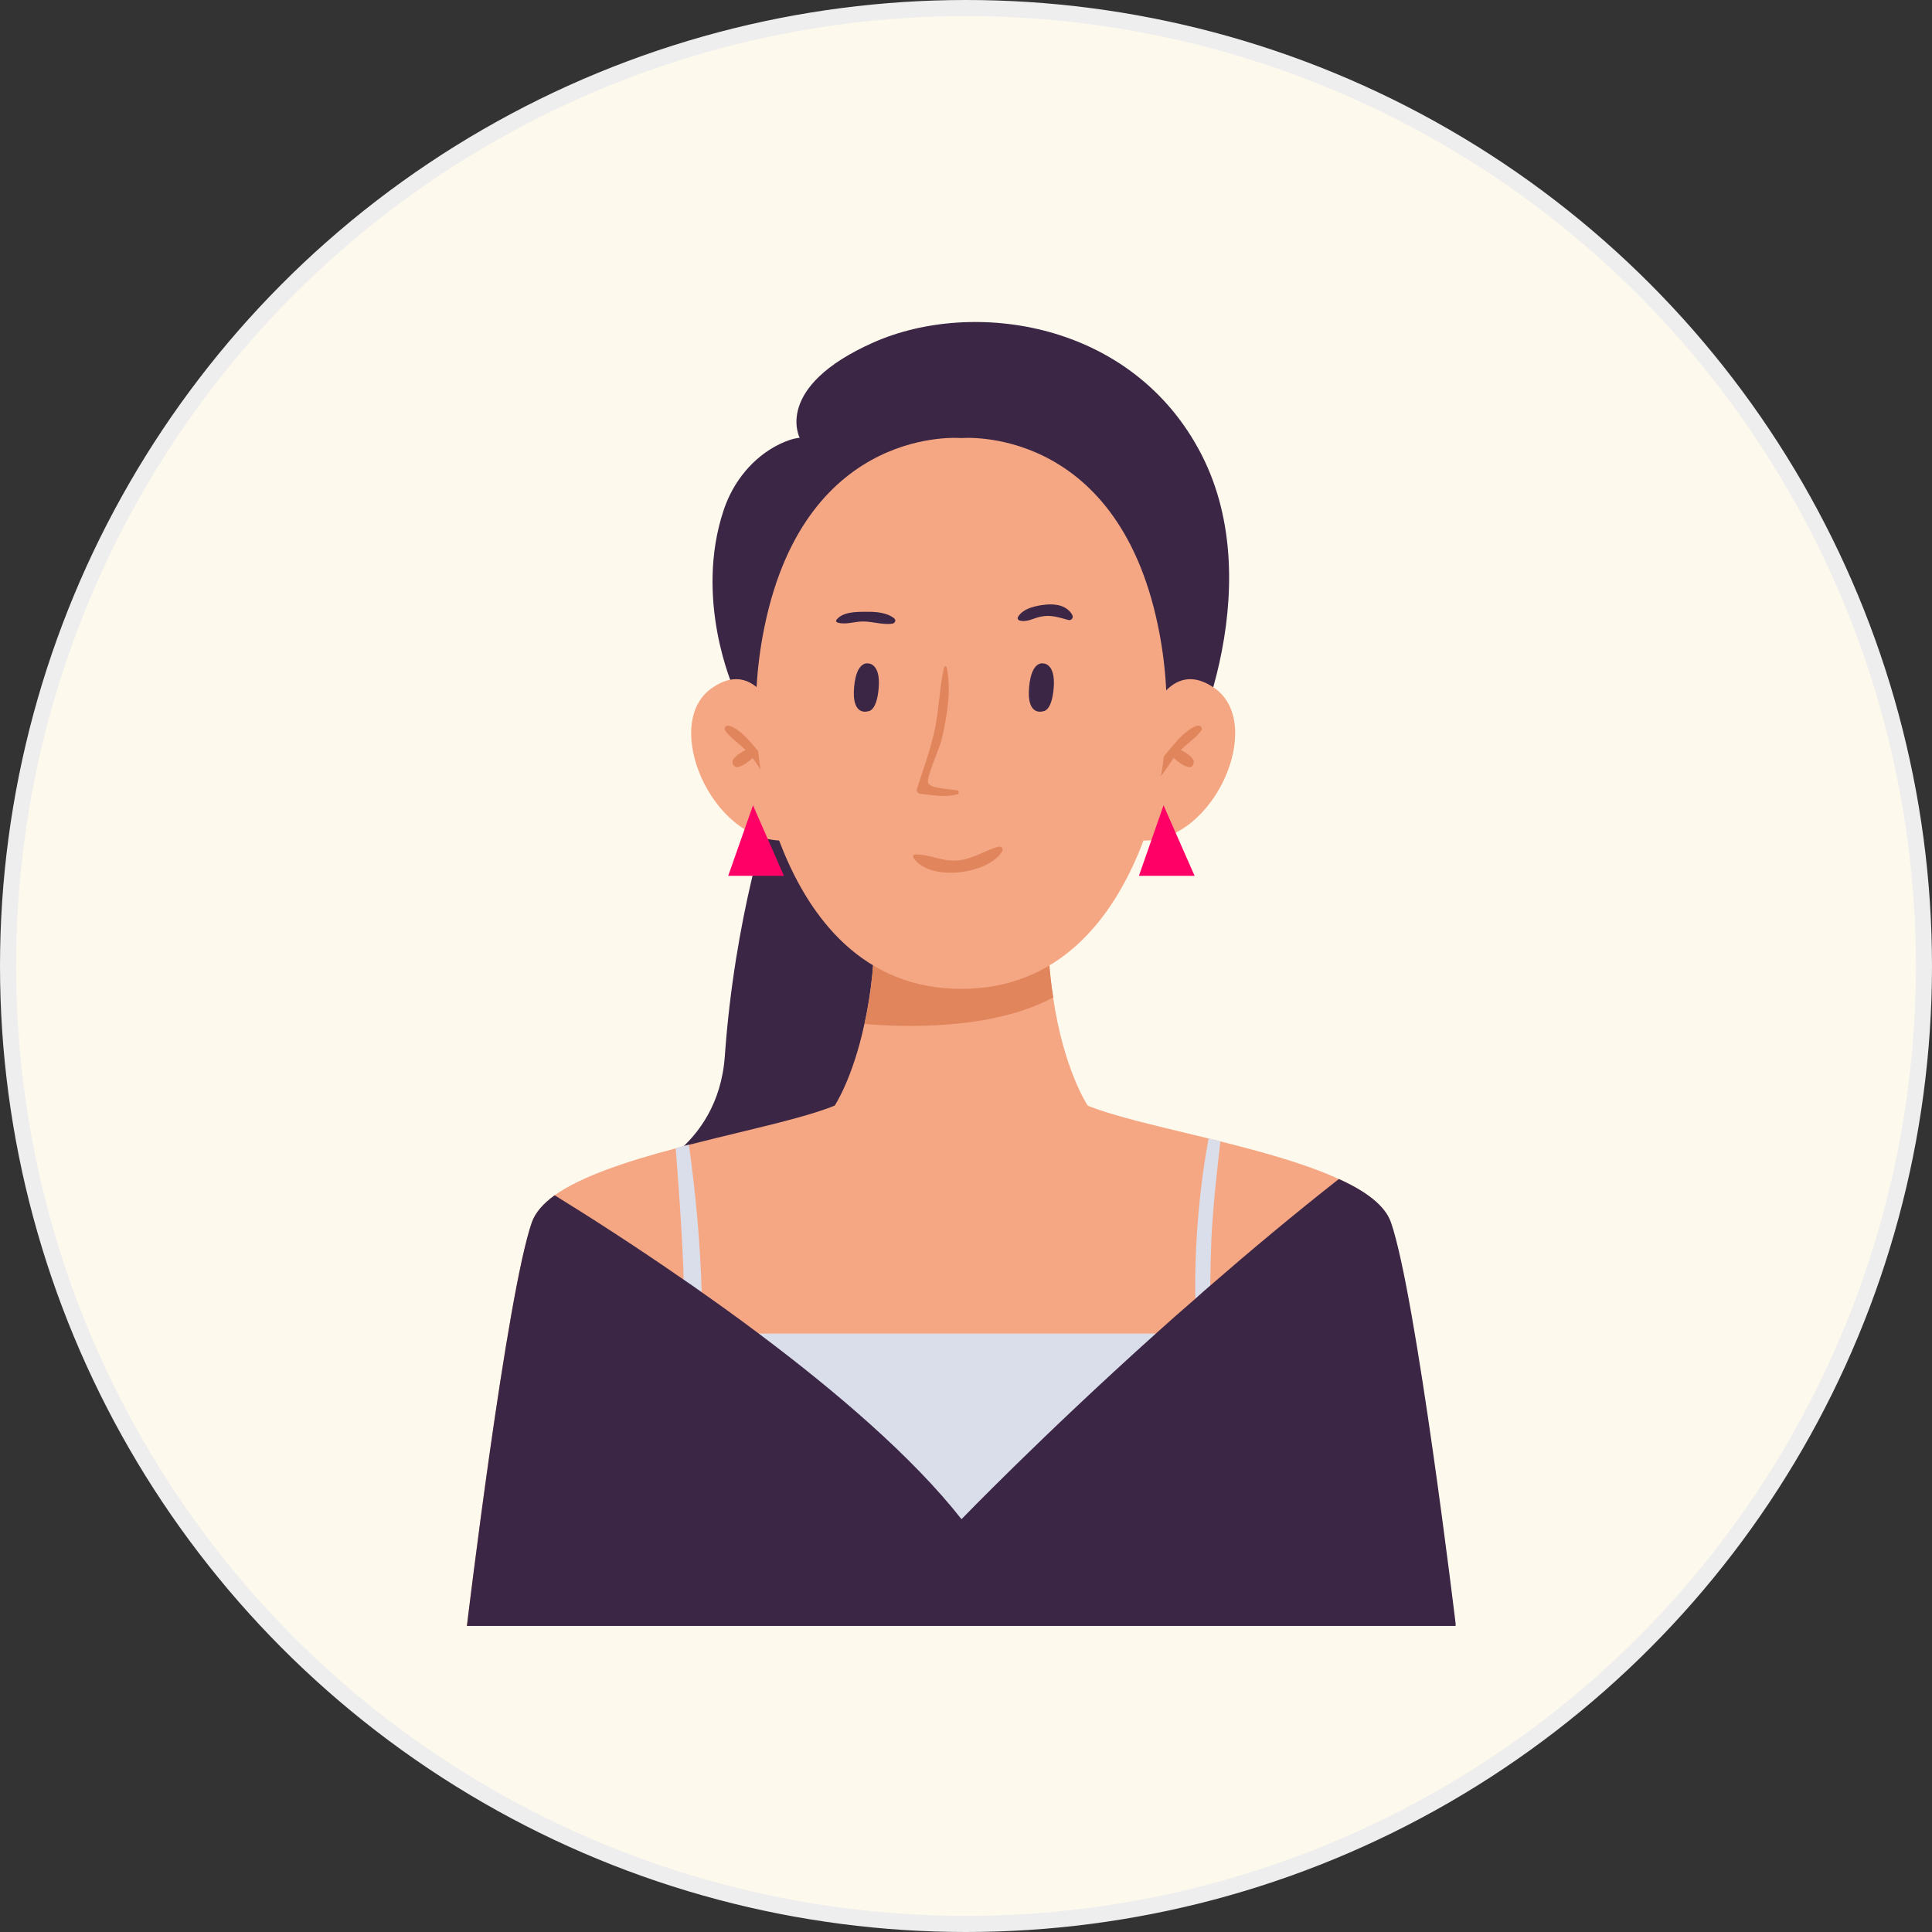
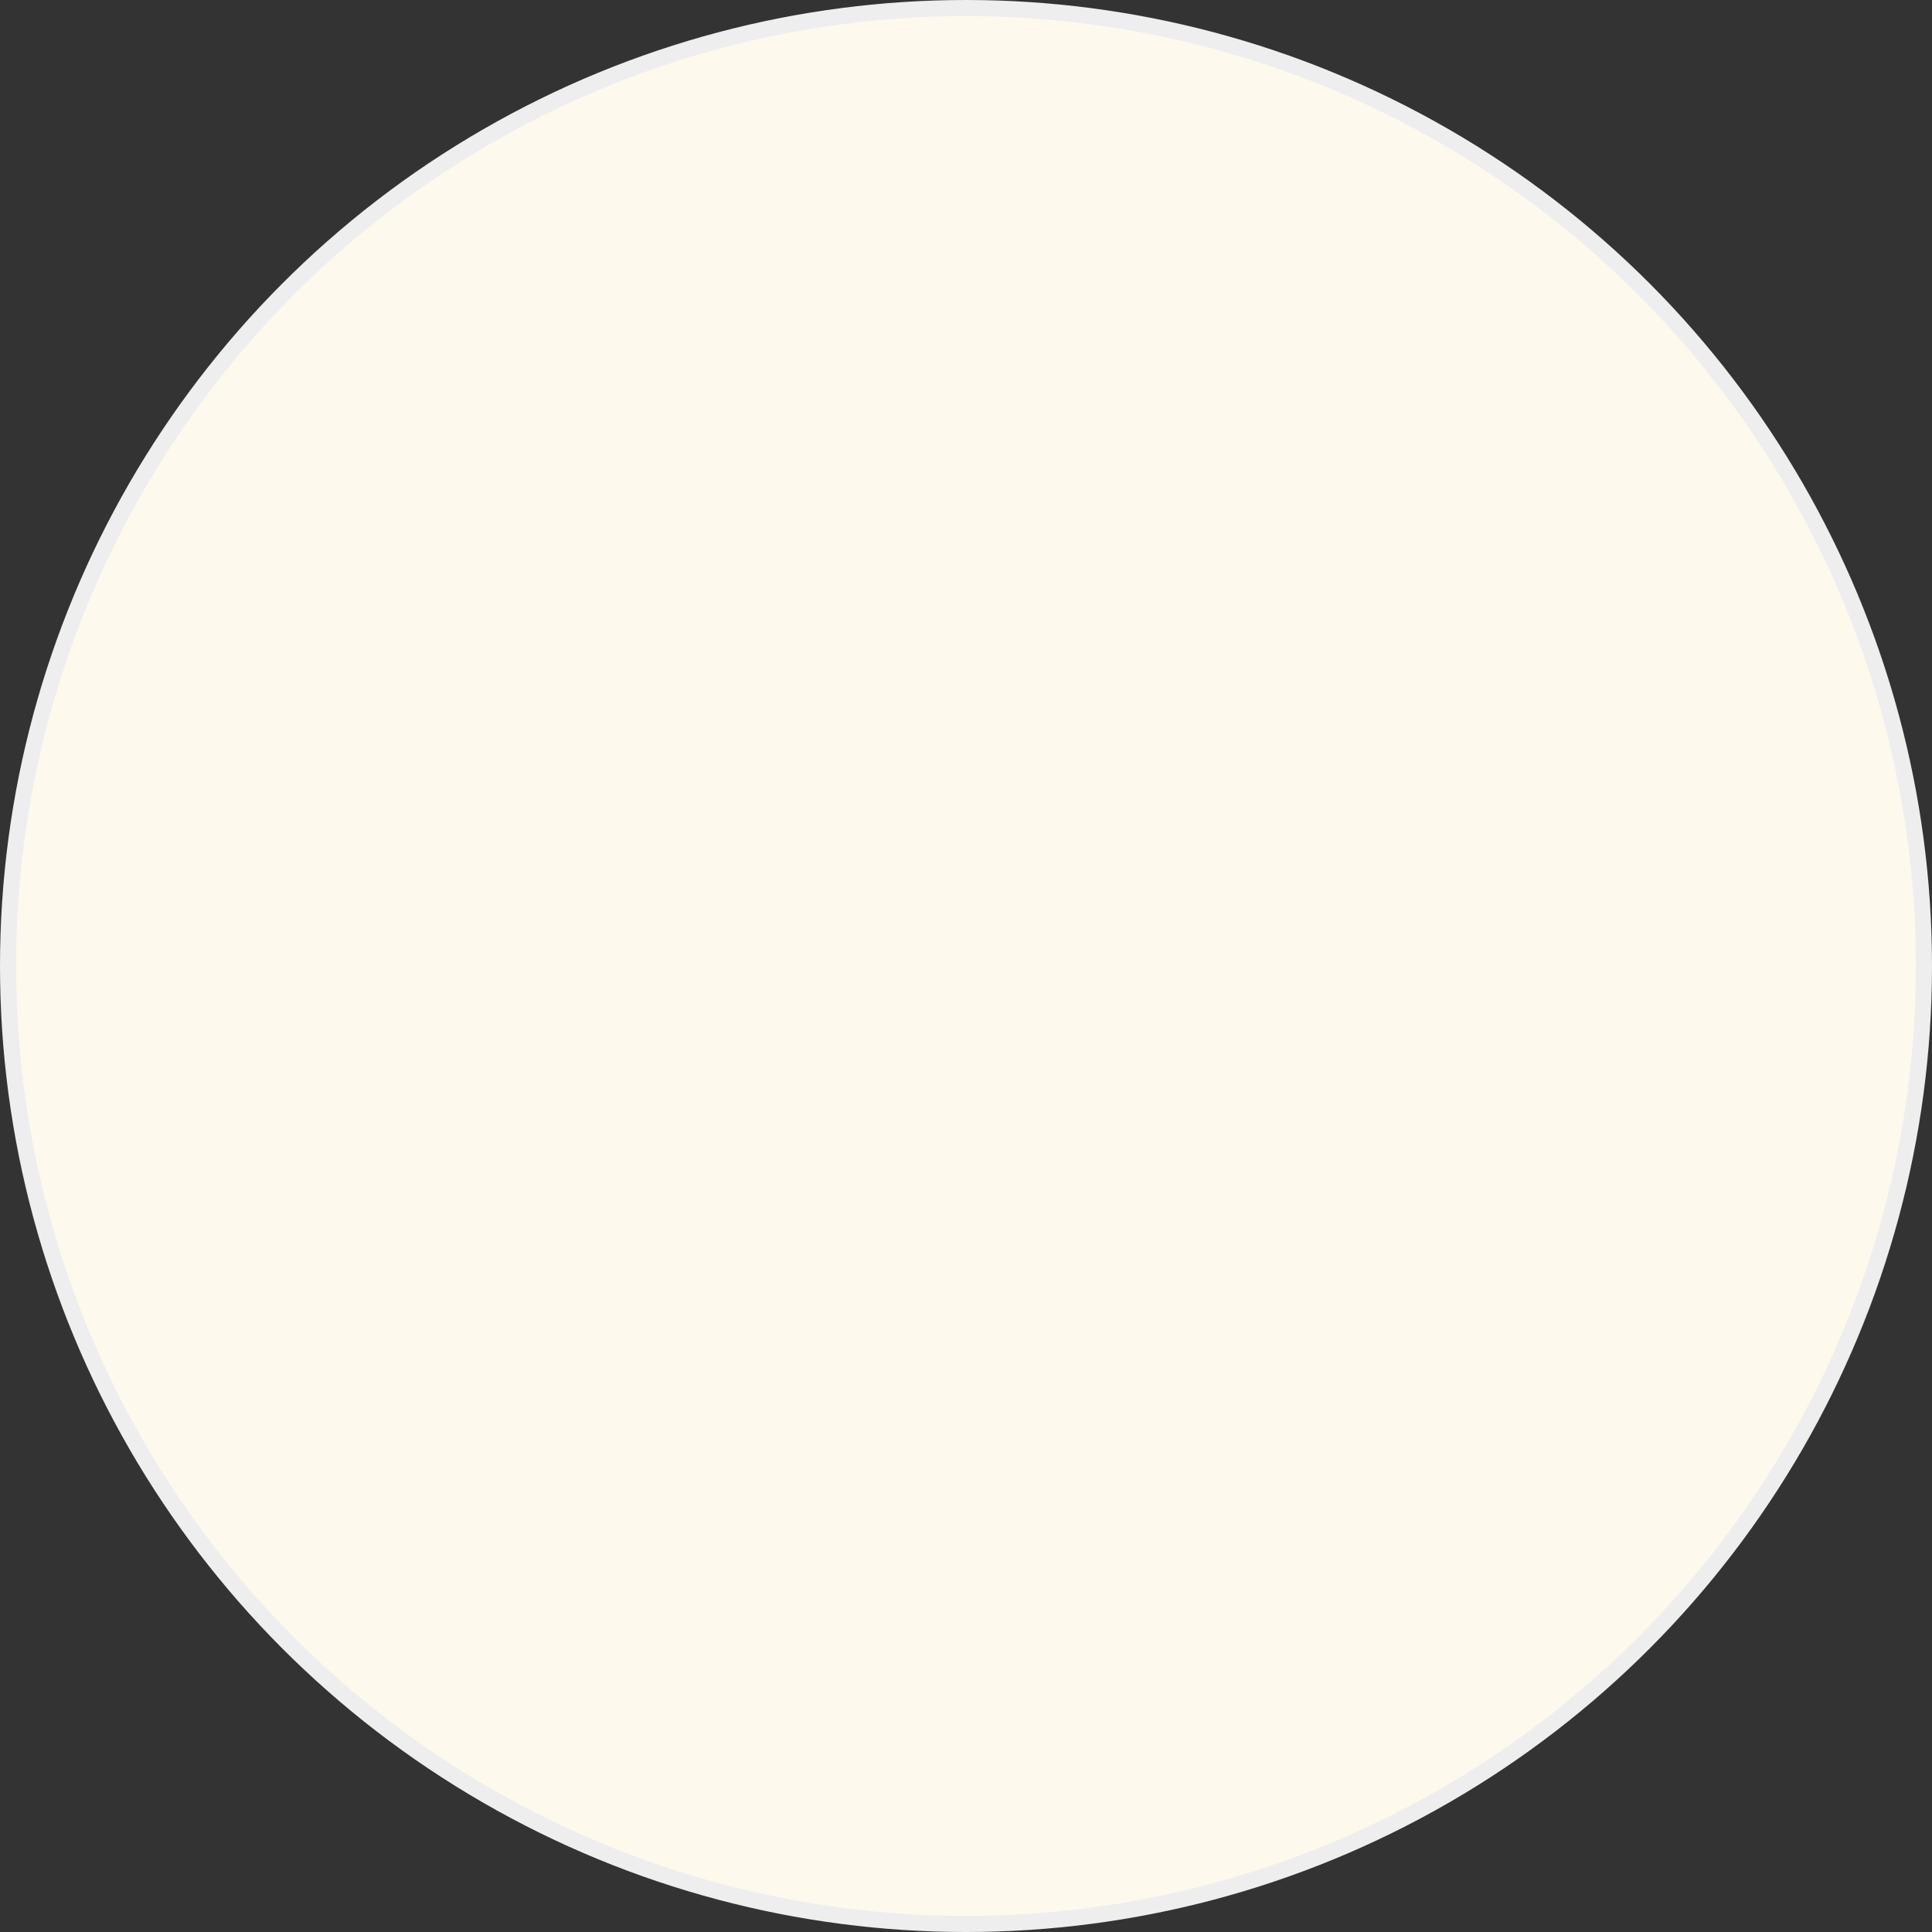
<svg xmlns="http://www.w3.org/2000/svg" width="120" height="120" fill="none">
  <rect width="100%" height="100%" fill="#333333" stroke="none" />
  <circle cx="60" cy="60" r="59.5" fill="#FEF9ED" stroke="#EEE" />
  <g clip-path="url(#clip0_11104_137641)">
    <path d="M47.83 50.47s-2.19 6.37-2.81 15.13c-.42 5.89-5.64 7.53-5.64 7.53s20.97 3.71 14.99-18.2c-5.98-21.91-6.54-4.46-6.54-4.46z" fill="#3B2645" />
-     <path d="M45.56 42.74s-2.48-5.52-.6-11.09c.59-1.74 1.8-3.25 3.45-4.06.42-.2.85-.36 1.26-.4 0 0-1.66-3.14 4.56-5.91 6.2-2.76 16.16-1.33 20.41 6.98s-.6 19.19-2.18 20.83c-1.57 1.64-23.73.65-26.91-6.35h.01z" fill="#3B2645" />
    <path d="M90.41 100.99H29s2.47-20.61 4.04-25.09c.22-.6.71-1.15 1.41-1.66 1.68-1.19 4.52-2.12 7.51-2.91.27-.08.54-.15.82-.22 4.76-1.22 9.62-2.14 10.42-3.29h13c.72 1.03 4.64 1.86 8.85 2.89.24.06.48.12.73.18 2.64.66 5.33 1.4 7.35 2.33 1.66.75 2.86 1.63 3.23 2.68 1.57 4.48 4.04 25.09 4.04 25.09h.01z" fill="#F5A784" />
    <path d="M67.56 68.68l-7.86 3.91-7.86-3.91s1.12-1.67 1.85-5.08c.4-1.81.69-4.08.63-6.86h10.76c-.04 1.99.09 3.72.33 5.21.66 4.51 2.15 6.72 2.15 6.72v.01z" fill="#F5A784" />
    <path d="M65.41 61.96c-3.81 2.03-9.25 1.85-11.71 1.64.4-1.81.69-4.08.63-6.86h10.76c-.04 1.99.09 3.72.33 5.21l-.01.01z" fill="#E0855C" />
    <path d="M48.6 45.53s-1.26-4.99-4.4-2.78c-3.14 2.21 0 9.5 4.42 9.46 0 0 1.18-4.89-.02-6.68z" fill="#F5A784" />
    <path d="M45.29 45.08c.62.18 1.19.85 1.6 1.33.43.5.92 1.12 1.09 1.76.05.2-.23.29-.35.15-.33-.39-.58-.83-.88-1.24-.28.24-.56.48-.91.56-.27.07-.43-.28-.29-.48.18-.26.48-.43.76-.58-.41-.4-.93-.74-1.26-1.19-.13-.17.04-.37.23-.31h.01z" fill="#E0855C" />
    <path d="M71.05 45.53s1.26-4.99 4.4-2.78c3.14 2.21 0 9.5-4.42 9.46 0 0-1.18-4.89.02-6.68z" fill="#F5A784" />
    <path d="M74.36 45.08c-.62.18-1.19.85-1.6 1.33-.43.5-.92 1.12-1.09 1.76-.05.2.23.29.35.15.33-.39.58-.83.88-1.24.28.24.56.48.91.56.27.07.43-.28.29-.48-.18-.26-.48-.43-.76-.58.41-.4.93-.74 1.26-1.19.13-.17-.04-.37-.23-.31h-.01z" fill="#E0855C" />
    <path d="M71.92 38.85c-2.61-12.52-12.21-11.64-12.21-11.64s-9.6-.88-12.21 11.64c-.97 4.65-.68 9.53 1.12 13.93 1.69 4.16 4.94 8.64 11.09 8.64 6.15 0 9.4-4.48 11.09-8.64 1.79-4.4 2.09-9.28 1.12-13.93z" fill="#F5A784" />
    <path d="M53.95 44.17s-1.07.4-.9-1.49c.15-1.7.9-1.47.9-1.47s.74 0 .63 1.48c-.11 1.48-.63 1.48-.63 1.48zm10.87 0s-1.07.4-.9-1.49c.15-1.7.9-1.47.9-1.47s.74 0 .63 1.48c-.11 1.48-.63 1.48-.63 1.48z" fill="#3B2645" />
    <path d="M62.04 52.58c-.93.26-1.64.81-2.66.87-.9.05-1.68-.4-2.53-.38-.1 0-.17.11-.12.2.98 1.52 4.66 1.05 5.52-.4.09-.14-.06-.33-.22-.28l.01-.01z" fill="#E0855C" />
    <path d="M55.56 38.42c-.5-.4-1.21-.43-1.83-.42-.57 0-1.39.01-1.77.49-.05.06-.03.14.04.17.5.17 1.08-.06 1.6-.06.61 0 1.22.22 1.82.14.14-.02.27-.2.13-.32h.01zm11.04-.23c-.33-.57-.98-.69-1.6-.64-.58.05-1.46.22-1.77.77-.05.08 0 .19.09.22.47.13.87-.15 1.33-.24.62-.13 1.12.05 1.71.21.18.05.34-.15.24-.31v-.01z" fill="#3B2645" />
-     <path d="M59.44 49.09c-.48-.1-1.61-.09-1.79-.46-.14-.28.73-2.24.83-2.66.33-1.44.63-3.06.32-4.52-.02-.08-.15-.08-.16 0-.29 1.26-.31 2.56-.57 3.83-.27 1.28-.73 2.49-1.12 3.73-.05.16.08.28.23.3.83.08 1.47.23 2.28.03.12-.03.12-.22 0-.25h-.02z" fill="#E0855C" />
    <path d="M76.72 82.84l-1.56 1.54c0 .81 0 1.62-.02 2.43 0 .35-.47.32-.51 0-.07-.56-.13-1.15-.18-1.73L60.3 99.03 43.58 83.44c-.05 1.85-.18 3.66-.44 5.43-.04.27-.42.17-.44-.06-.28-3.09-.16-6.22-.24-9.33 0-.35-.02-.68-.03-1.03-.1-2.38-.28-4.75-.46-7.13.27-.08.54-.15.82-.22.41 2.98.71 6.08.79 9.15.03.86.03 1.72.02 2.58h30.7c-.03-.71-.06-1.44-.06-2.17-.04-3.33.23-6.73.83-9.95.24.06.48.12.73.18-.23 2.03-.46 4.06-.56 6.1-.04.95-.06 1.91-.07 2.85v2.99h1.57l-.02.01z" fill="#DADEEA" />
    <path d="M90.41 100.99H29s2.47-20.61 4.04-25.09c.22-.6.71-1.15 1.41-1.66 1.96 1.21 4.84 3.04 8.01 5.24.37.25.74.5 1.12.78 1.16.81 2.36 1.68 3.56 2.58 4.75 3.56 9.54 7.64 12.58 11.52 0 0 4.94-5.12 12.06-11.52.79-.71 1.61-1.44 2.46-2.17.31-.28.61-.55.93-.82 2.51-2.18 5.2-4.43 7.99-6.62 1.66.75 2.86 1.63 3.23 2.68 1.57 4.48 4.04 25.09 4.04 25.09l-.02-.01z" fill="#3B2645" />
    <path d="M46.77 50.02l-1.54 4.38h3.46l-1.92-4.38zm25.5 0l-1.53 4.38h3.46l-1.93-4.38z" fill="#F06" />
  </g>
  <defs>
    <clipPath id="clip0_11104_137641">
-       <path fill="#fff" transform="translate(29 20)" d="M0 0h61.41v80.99H0z" />
-     </clipPath>
+       </clipPath>
  </defs>
</svg>